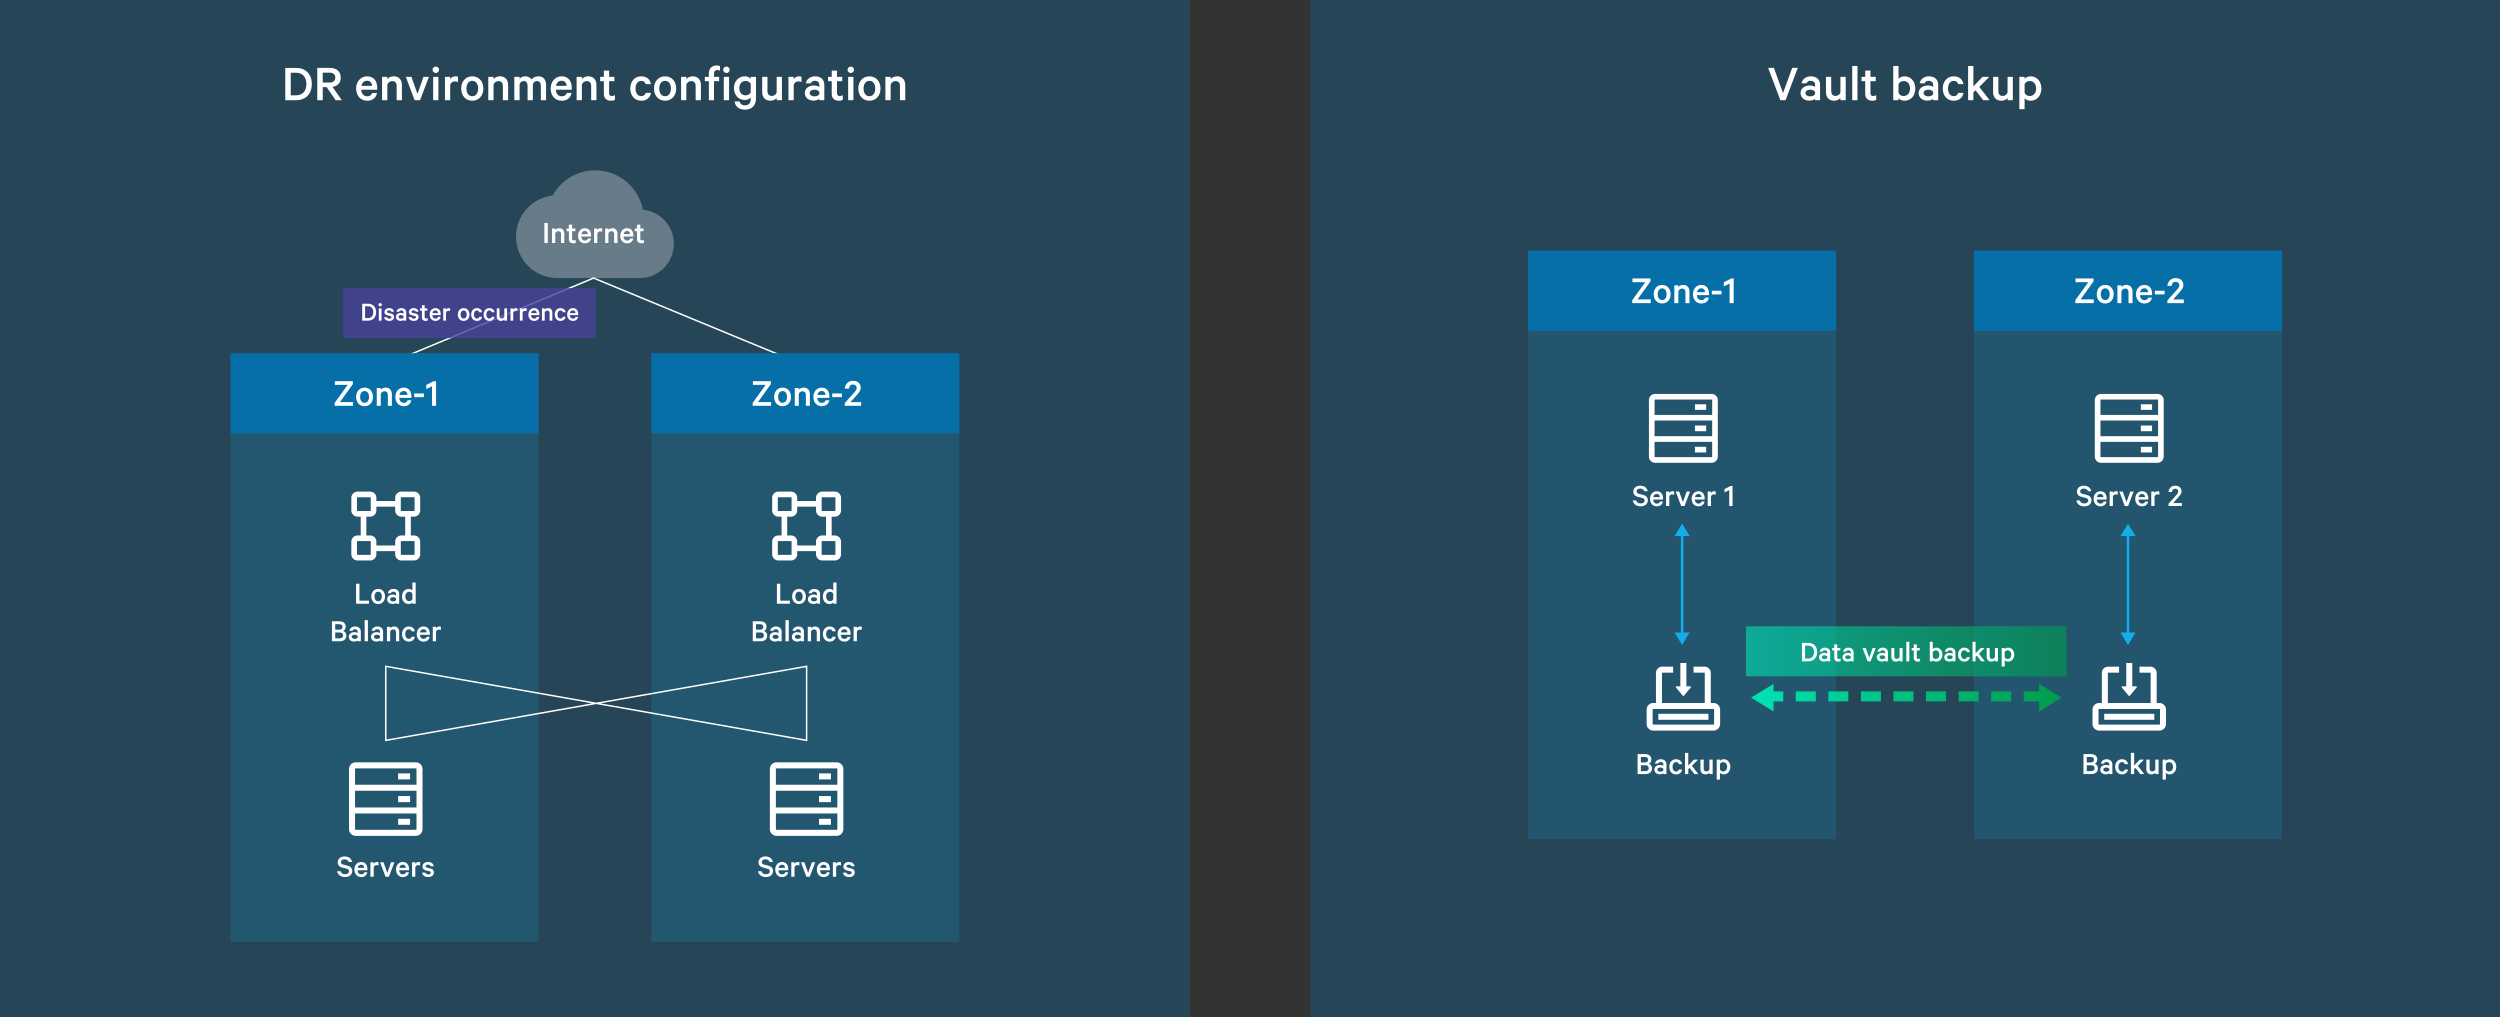
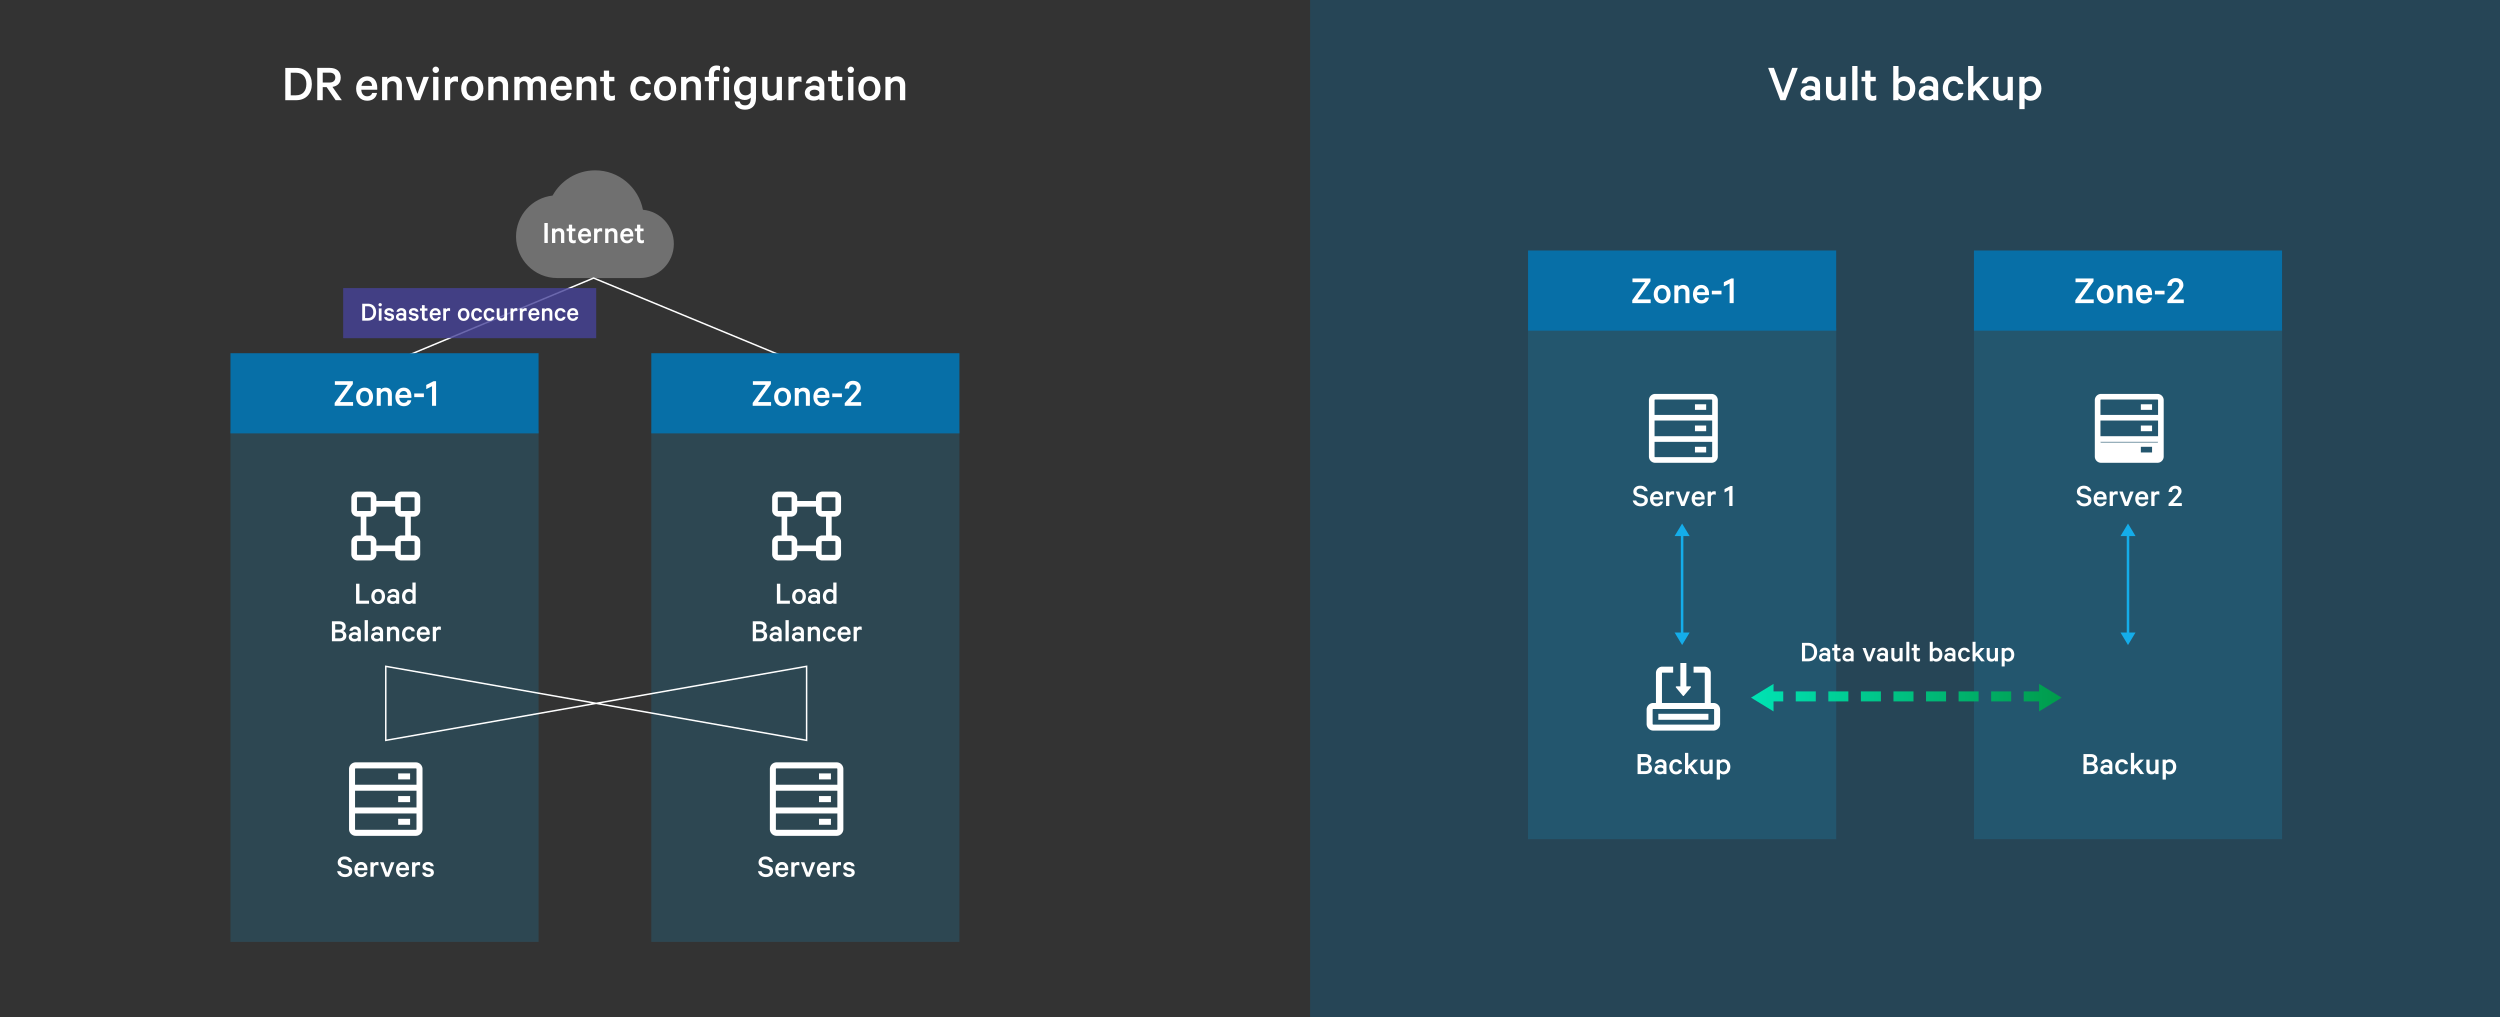
<svg xmlns="http://www.w3.org/2000/svg" width="998" height="406" viewBox="0 0 998 406">
  <rect x="0" y="0" width="998" height="406" fill="#333333" stroke="none" />
  <defs>
    <linearGradient x1="0%" y1="50%" x2="101.429%" y2="50%" id="sxqzhzogca">
      <stop stop-color="#00E3B4" offset="0%" />
      <stop stop-color="#009B4B" offset="99.575%" />
      <stop stop-color="#009B4B" offset="100%" />
    </linearGradient>
    <linearGradient x1="100%" y1="50%" x2="0%" y2="50%" id="n6te1bkpsb">
      <stop stop-color="#009B4B" offset="0%" />
      <stop stop-color="#00E3B4" offset="100%" />
    </linearGradient>
  </defs>
  <g fill="none" fill-rule="evenodd">
-     <path fill="#076FA7" opacity=".3" d="M0 0h475v406H0z" />
    <g fill="#FFF" fill-rule="nonzero">
      <path d="M116.067 38.047v-9.009h2.08c2.708 0 4.157 1.743 4.157 4.515 0 2.751-1.449 4.494-4.157 4.494h-2.08zM113.885 40h4.346c3.801 0 6.258-2.52 6.258-6.447s-2.457-6.447-6.258-6.447h-4.346V40zM130.39 34.771 133.98 40h2.478l-3.738-5.313c2.037-.315 3.297-1.554 3.297-3.717 0-2.52-1.721-3.864-4.388-3.864h-4.977V40h2.183v-5.229h1.554zm-1.554-5.775h2.75c1.45 0 2.268.777 2.268 1.974s-.819 1.974-2.268 1.974h-2.75v-3.948zM148.576 37.102c-.232.903-.987 1.344-1.995 1.344-1.344 0-2.29-.987-2.352-2.625h6.362v-.756c0-2.73-1.428-4.599-4.053-4.599-2.54 0-4.368 2.1-4.368 4.893 0 2.877 1.806 4.851 4.41 4.851 2.247 0 3.612-1.26 3.927-3.108h-1.931zm-2.016-4.872c1.28 0 1.931.924 1.952 2.058h-4.22c.251-1.344 1.112-2.058 2.268-2.058zM152.524 40h2.1v-6.132c.23-.924 1.05-1.491 1.953-1.491 1.197 0 1.763.756 1.763 1.911V40h2.1v-6.069c0-2.058-1.175-3.465-3.297-3.465-1.091 0-2.016.504-2.52 1.092v-.882h-2.1V40zM167.685 40l3.55-9.324h-2.185l-2.394 6.825-2.415-6.825h-2.247L165.523 40zM175.014 30.676h-2.1V40h2.1v-9.324zm.252-2.814c0-.714-.608-1.281-1.302-1.281-.692 0-1.302.567-1.302 1.281s.61 1.281 1.302 1.281c.694 0 1.303-.567 1.303-1.281zM182.827 30.634c-.147-.084-.567-.168-1.03-.168-.903 0-1.722.483-2.078 1.176v-.966h-2.1V40h2.1v-6.027c.21-1.008 1.007-1.491 1.868-1.491.442 0 .946.105 1.24.315v-2.163zM192.97 35.338c0-2.856-1.806-4.872-4.431-4.872s-4.431 2.016-4.431 4.872 1.805 4.872 4.43 4.872 4.431-2.016 4.431-4.872zm-2.1 0c0 1.764-.82 3.066-2.332 3.066s-2.33-1.302-2.33-3.066c0-1.764.819-3.066 2.33-3.066 1.512 0 2.332 1.302 2.332 3.066zM194.923 40h2.1v-6.132c.23-.924 1.05-1.491 1.953-1.491 1.197 0 1.763.756 1.763 1.911V40h2.1v-6.069c0-2.058-1.175-3.465-3.296-3.465-1.093 0-2.017.504-2.52 1.092v-.882h-2.1V40zM212.206 31.705c-.483-.714-1.407-1.239-2.458-1.239-1.05 0-1.89.399-2.33.987v-.777h-2.1V40h2.1v-6.258c.188-.924.902-1.386 1.659-1.386 1.029 0 1.532.756 1.532 1.911V40h2.1v-6.258c.19-.924.904-1.386 1.66-1.386 1.028 0 1.532.756 1.532 1.911V40h2.1v-6.069c0-2.121-1.113-3.465-3.024-3.465-1.26 0-2.12.483-2.772 1.239zM226.233 37.102c-.23.903-.987 1.344-1.995 1.344-1.344 0-2.288-.987-2.351-2.625h6.363v-.756c0-2.73-1.428-4.599-4.053-4.599-2.541 0-4.369 2.1-4.369 4.893 0 2.877 1.806 4.851 4.41 4.851 2.248 0 3.613-1.26 3.928-3.108h-1.933zm-2.016-4.872c1.281 0 1.932.924 1.953 2.058h-4.22c.252-1.344 1.113-2.058 2.268-2.058zM230.181 40h2.1v-6.132c.231-.924 1.05-1.491 1.953-1.491 1.197 0 1.764.756 1.764 1.911V40h2.1v-6.069c0-2.058-1.175-3.465-3.297-3.465-1.091 0-2.015.504-2.52 1.092v-.882h-2.1V40zM241.06 37.48c0 1.848 1.175 2.73 2.834 2.73.651 0 1.219-.126 1.576-.336v-1.911c-.294.21-.778.378-1.197.378-.694 0-1.113-.336-1.113-1.092v-4.83h2.1v-1.743h-2.1v-2.499h-2.1v2.499h-1.47v1.743h1.47v5.061zM251.601 35.338c0 2.898 1.827 4.872 4.347 4.872 2.226 0 3.633-1.26 3.907-3.129h-2.1c-.168.84-.861 1.302-1.785 1.302-1.407 0-2.268-1.281-2.268-3.045s.86-3.045 2.268-3.045c.924 0 1.617.462 1.785 1.302h2.1c-.274-1.869-1.68-3.129-3.907-3.129-2.52 0-4.347 1.974-4.347 4.872zM269.934 35.338c0-2.856-1.805-4.872-4.43-4.872s-4.432 2.016-4.432 4.872 1.807 4.872 4.432 4.872c2.625 0 4.43-2.016 4.43-4.872zm-2.1 0c0 1.764-.819 3.066-2.33 3.066-1.513 0-2.332-1.302-2.332-3.066 0-1.764.82-3.066 2.332-3.066 1.511 0 2.33 1.302 2.33 3.066zM271.887 40h2.1v-6.132c.231-.924 1.05-1.491 1.953-1.491 1.197 0 1.764.756 1.764 1.911V40h2.1v-6.069c0-2.058-1.175-3.465-3.296-3.465-1.092 0-2.017.504-2.52 1.092v-.882h-2.1V40zM287.428 26.392c-.379-.168-.778-.252-1.387-.252-1.743 0-3.065 1.092-3.065 3.087v1.449h-1.618v1.743h1.618V40h2.058v-7.581h2.037v-1.743h-2.038v-1.302c0-.924.525-1.428 1.365-1.428.337 0 .714.084 1.03.294v-1.848zM291.04 30.676h-2.1V40h2.1v-9.324zm.251-2.814c0-.714-.608-1.281-1.301-1.281s-1.303.567-1.303 1.281.61 1.281 1.303 1.281c.692 0 1.301-.567 1.301-1.281zM299.692 39.37c0 1.743-.736 2.688-2.29 2.688-1.154 0-1.89-.525-2.1-1.554h-2.037c.231 2.037 1.764 3.276 4.138 3.276 2.477 0 4.388-1.407 4.388-4.557v-8.547h-2.1v.756c-.42-.504-1.322-.966-2.373-.966-2.75 0-4.325 2.268-4.325 4.725s1.575 4.725 4.325 4.725c1.05 0 1.954-.462 2.374-.966v.42zm0-2.415c-.358.63-1.135 1.113-2.017 1.113-1.617 0-2.54-1.218-2.54-2.877 0-1.659.923-2.877 2.54-2.877.882 0 1.66.483 2.017 1.113v3.528zM312.144 30.676h-2.1v6.132c-.23.924-1.029 1.491-1.931 1.491-1.197 0-1.743-.756-1.743-1.911v-5.712h-2.1v6.069c0 2.058 1.154 3.465 3.276 3.465 1.091 0 1.995-.504 2.498-1.092V40h2.1v-9.324zM319.957 30.634c-.148-.084-.567-.168-1.03-.168-.903 0-1.721.483-2.079 1.176v-.966h-2.1V40h2.1v-6.027c.21-1.008 1.008-1.491 1.87-1.491.44 0 .945.105 1.238.315v-2.163zM329.07 40v-6.111c0-2.121-1.386-3.423-3.738-3.423-1.91 0-3.38 1.197-3.654 2.793h2.017c.23-.651.756-1.008 1.596-1.008 1.197 0 1.785.735 1.785 1.68v.756c-.379-.273-1.324-.567-2.163-.567-2.058 0-3.634 1.239-3.634 3.003 0 1.911 1.576 3.045 3.486 3.045 1.05 0 1.995-.378 2.31-.693V40h1.996zm-1.994-2.478c-.231.588-1.072.945-1.912.945-.944 0-1.932-.399-1.932-1.344 0-.924.988-1.323 1.932-1.323.84 0 1.68.357 1.912.945v.777zM332.031 37.48c0 1.848 1.176 2.73 2.835 2.73.651 0 1.219-.126 1.576-.336v-1.911c-.294.21-.778.378-1.197.378-.693 0-1.114-.336-1.114-1.092v-4.83h2.1v-1.743h-2.1v-2.499h-2.1v2.499h-1.47v1.743h1.47v5.061zM340.683 30.676h-2.1V40h2.1v-9.324zm.252-2.814c0-.714-.608-1.281-1.301-1.281-.694 0-1.303.567-1.303 1.281s.61 1.281 1.303 1.281c.692 0 1.301-.567 1.301-1.281zM351.499 35.338c0-2.856-1.807-4.872-4.432-4.872-2.625 0-4.43 2.016-4.43 4.872s1.805 4.872 4.43 4.872 4.432-2.016 4.432-4.872zm-2.1 0c0 1.764-.82 3.066-2.332 3.066s-2.33-1.302-2.33-3.066c0-1.764.818-3.066 2.33-3.066s2.332 1.302 2.332 3.066zM353.452 40h2.1v-6.132c.23-.924 1.05-1.491 1.952-1.491 1.197 0 1.764.756 1.764 1.911V40h2.1v-6.069c0-2.058-1.175-3.465-3.296-3.465-1.092 0-2.017.504-2.52 1.092v-.882h-2.1V40z" />
    </g>
    <path stroke="#FFF" stroke-width=".6" d="m105 166 131.961-55L370 166" />
    <path fill="#14ADEA" opacity=".171" d="M92 172h123v204H92z" />
    <g fill="#FFF">
      <g fill-rule="nonzero">
        <path d="M134.578 347.79c.286 1.482 1.495 2.34 3.185 2.34 1.651 0 2.847-.923 2.847-2.418 0-1.196-.819-1.924-2.067-2.21l-1.391-.325c-.715-.169-1.053-.507-1.053-1.04 0-.663.585-1.105 1.443-1.105.949 0 1.456.468 1.664 1.066h1.352c-.286-1.326-1.3-2.21-3.029-2.21-1.612 0-2.717 1.014-2.717 2.366 0 1.287.884 1.885 1.989 2.145l1.352.325c.832.195 1.157.52 1.157 1.079 0 .741-.611 1.183-1.547 1.183-.871 0-1.547-.377-1.807-1.196h-1.378zM145.433 348.206c-.143.559-.611.832-1.235.832-.832 0-1.417-.611-1.456-1.625h3.939v-.468c0-1.69-.884-2.847-2.509-2.847-1.573 0-2.704 1.3-2.704 3.029 0 1.781 1.118 3.003 2.73 3.003 1.391 0 2.236-.78 2.431-1.924h-1.196zm-1.248-3.016c.793 0 1.196.572 1.209 1.274h-2.613c.156-.832.689-1.274 1.404-1.274zM151.101 344.202c-.091-.052-.351-.104-.637-.104-.559 0-1.066.299-1.287.728v-.598h-1.3V350h1.3v-3.731c.13-.624.624-.923 1.157-.923.273 0 .585.065.767.195v-1.339zM155.248 350l2.197-5.772h-1.352l-1.482 4.225-1.495-4.225h-1.391l2.184 5.772zM162.047 348.206c-.143.559-.611.832-1.235.832-.832 0-1.417-.611-1.456-1.625h3.939v-.468c0-1.69-.884-2.847-2.509-2.847-1.573 0-2.704 1.3-2.704 3.029 0 1.781 1.118 3.003 2.73 3.003 1.391 0 2.236-.78 2.431-1.924h-1.196zm-1.248-3.016c.793 0 1.196.572 1.209 1.274h-2.613c.156-.832.689-1.274 1.404-1.274zM167.715 344.202c-.091-.052-.351-.104-.637-.104-.559 0-1.066.299-1.287.728v-.598h-1.3V350h1.3v-3.731c.13-.624.624-.923 1.157-.923.273 0 .585.065.767.195v-1.339zM168.508 348.336c.169 1.118 1.105 1.794 2.457 1.794 1.3 0 2.249-.702 2.249-1.846 0-.845-.494-1.404-1.482-1.638l-1.222-.286c-.416-.104-.598-.273-.598-.533 0-.455.468-.663.923-.663.598 0 .936.26 1.053.637h1.274c-.195-1.053-.962-1.703-2.314-1.703-1.261 0-2.184.767-2.184 1.807 0 .949.611 1.391 1.43 1.586l1.196.286c.481.117.676.286.676.598 0 .455-.39.689-.988.689-.572 0-1.001-.247-1.144-.728h-1.326z" />
      </g>
      <path d="M142 306.733h24c.147 0 .267.12.267.267v6.273h-24.534V307c0-.147.12-.267.267-.267zm-.267 8.94v6.666h24.534v-6.666h-24.534zm0 15.327v-6.261h24.534V331c0 .147-.12.267-.267.267h-24a.267.267 0 0 1-.267-.267zm-2.4-24a2.667 2.667 0 0 1 2.667-2.667h24a2.667 2.667 0 0 1 2.667 2.667v24a2.667 2.667 0 0 1-2.667 2.667h-24a2.667 2.667 0 0 1-2.667-2.667v-24zm19.604 13.2h4.771v-2.4h-4.77v2.4zm4.771 9.067h-4.77v-2.4h4.77v2.4zm-4.77-18.134h4.77v-2.4h-4.77v2.4z" />
    </g>
    <g fill="#FFF">
      <g fill-rule="nonzero">
        <path d="M142.138 241h5.186v-1.209h-3.834v-6.773h-1.352zM153.708 238.114c0-1.768-1.118-3.016-2.743-3.016-1.625 0-2.743 1.248-2.743 3.016s1.118 3.016 2.743 3.016c1.625 0 2.743-1.248 2.743-3.016zm-1.3 0c0 1.092-.507 1.898-1.443 1.898s-1.444-.806-1.444-1.898c0-1.092.508-1.898 1.444-1.898.936 0 1.442.806 1.442 1.898zM159.363 241v-3.783c0-1.313-.858-2.119-2.314-2.119-1.184 0-2.094.741-2.262 1.729h1.248c.143-.403.468-.624.988-.624.74 0 1.105.455 1.105 1.04v.468c-.234-.169-.82-.351-1.34-.351-1.274 0-2.249.767-2.249 1.859 0 1.183.976 1.885 2.159 1.885.65 0 1.234-.234 1.43-.429V241h1.235zm-1.236-1.534c-.143.364-.662.585-1.183.585-.584 0-1.195-.247-1.195-.832 0-.572.61-.819 1.196-.819.52 0 1.04.221 1.183.585v.481zM164.64 241h1.3v-8.45h-1.3v3.172c-.26-.325-.831-.624-1.468-.624-1.69 0-2.678 1.365-2.678 3.016 0 1.664.988 3.016 2.678 3.016.637 0 1.209-.299 1.469-.624V241zm0-1.794a1.401 1.401 0 0 1-1.247.767c-1.001 0-1.6-.793-1.6-1.859 0-1.066.599-1.859 1.6-1.859.532 0 1.026.312 1.248.767v2.184zM136.964 251.879c.585-.208 1.04-.832 1.04-1.69 0-1.43-1.04-2.171-2.704-2.171h-2.796V256h3.056c1.663 0 2.704-.793 2.704-2.288 0-.845-.547-1.586-1.3-1.833zm-3.147-.507v-2.184h1.47c.923 0 1.417.325 1.417 1.079s-.494 1.105-1.417 1.105h-1.47zm0 1.118h1.716c.91 0 1.405.442 1.405 1.17 0 .715-.494 1.17-1.404 1.17h-1.716v-2.34zM144.036 256v-3.783c0-1.313-.858-2.119-2.314-2.119-1.184 0-2.094.741-2.262 1.729h1.248c.143-.403.468-.624.988-.624.74 0 1.105.455 1.105 1.04v.468c-.234-.169-.82-.351-1.34-.351-1.274 0-2.249.767-2.249 1.859 0 1.183.976 1.885 2.159 1.885.65 0 1.234-.234 1.43-.429V256h1.235zm-1.236-1.534c-.143.364-.662.585-1.183.585-.584 0-1.195-.247-1.195-.832 0-.572.61-.819 1.196-.819.52 0 1.04.221 1.183.585v.481zM146.87 247.55h-1.3V256h1.3zM152.928 256v-3.783c0-1.313-.858-2.119-2.314-2.119-1.184 0-2.094.741-2.262 1.729h1.248c.143-.403.468-.624.988-.624.74 0 1.105.455 1.105 1.04v.468c-.234-.169-.82-.351-1.34-.351-1.274 0-2.249.767-2.249 1.859 0 1.183.975 1.885 2.159 1.885.65 0 1.234-.234 1.43-.429V256h1.234zm-1.236-1.534c-.142.364-.662.585-1.183.585-.584 0-1.195-.247-1.195-.832 0-.572.61-.819 1.196-.819.52 0 1.04.221 1.183.585v.481zM154.462 256h1.3v-3.796c.143-.572.65-.923 1.209-.923.74 0 1.091.468 1.091 1.183V256h1.3v-3.757c0-1.274-.727-2.145-2.04-2.145-.677 0-1.249.312-1.56.676v-.546h-1.3V256zM160.494 253.114c0 1.794 1.13 3.016 2.69 3.016 1.379 0 2.25-.78 2.419-1.937h-1.3c-.105.52-.534.806-1.105.806-.871 0-1.405-.793-1.405-1.885s.534-1.885 1.405-1.885c.571 0 1 .286 1.105.806h1.3c-.17-1.157-1.04-1.937-2.418-1.937-1.56 0-2.691 1.222-2.691 3.016zM170.322 254.206c-.143.559-.611.832-1.236.832-.832 0-1.417-.611-1.456-1.625h3.94v-.468c0-1.69-.885-2.847-2.51-2.847-1.572 0-2.703 1.3-2.703 3.029 0 1.781 1.118 3.003 2.73 3.003 1.39 0 2.236-.78 2.43-1.924h-1.195zm-1.248-3.016c.792 0 1.195.572 1.208 1.274h-2.613c.156-.832.69-1.274 1.405-1.274zM175.99 250.202c-.091-.052-.351-.104-.637-.104-.56 0-1.067.299-1.287.728v-.598h-1.3V256h1.3v-3.731c.13-.624.624-.923 1.157-.923.272 0 .584.065.767.195v-1.339z" />
      </g>
      <path d="M147.75 198.5h-5a.25.25 0 0 0-.25.25v5c0 .138.112.25.25.25h5a.25.25 0 0 0 .25-.25v-5a.25.25 0 0 0-.25-.25zm-5-2.25a2.5 2.5 0 0 0-2.5 2.5v5a2.5 2.5 0 0 0 2.5 2.5H144v7.5h-1.25a2.5 2.5 0 0 0-2.5 2.5v5a2.5 2.5 0 0 0 2.5 2.5h5a2.5 2.5 0 0 0 2.5-2.5V220h7.5v1.25a2.5 2.5 0 0 0 2.5 2.5h5a2.5 2.5 0 0 0 2.5-2.5v-5a2.5 2.5 0 0 0-2.5-2.5H164v-7.5h1.25a2.5 2.5 0 0 0 2.5-2.5v-5a2.5 2.5 0 0 0-2.5-2.5h-5a2.5 2.5 0 0 0-2.5 2.5V200h-7.5v-1.25a2.5 2.5 0 0 0-2.5-2.5h-5zm7.5 6v1.5a2.5 2.5 0 0 1-2.5 2.5h-1.5v7.5h1.5a2.5 2.5 0 0 1 2.5 2.5v1.5h7.5v-1.5a2.5 2.5 0 0 1 2.5-2.5h1.5v-7.5h-1.5a2.5 2.5 0 0 1-2.5-2.5v-1.5h-7.5zm-2.5 13.75h-5a.25.25 0 0 0-.25.25v5c0 .138.112.25.25.25h5a.25.25 0 0 0 .25-.25v-5a.25.25 0 0 0-.25-.25zm12.5-17.5h5a.25.25 0 0 1 .25.25v5a.25.25 0 0 1-.25.25h-5a.25.25 0 0 1-.25-.25v-5a.25.25 0 0 1 .25-.25zm5 17.5h-5a.25.25 0 0 0-.25.25v5c0 .138.112.25.25.25h5a.25.25 0 0 0 .25-.25v-5a.25.25 0 0 0-.25-.25z" />
    </g>
    <path fill="#076FA7" d="M92 141h123v32H92z" />
    <g fill="#FFF" fill-rule="nonzero">
      <path d="M140.944 160.512h-5.248l5.168-7.184v-1.152h-7.184v1.472h5.104l-5.184 7.184V162h7.344zM148.912 158.448c0-2.176-1.376-3.712-3.376-3.712s-3.376 1.536-3.376 3.712 1.376 3.712 3.376 3.712 3.376-1.536 3.376-3.712zm-1.6 0c0 1.344-.624 2.336-1.776 2.336-1.152 0-1.776-.992-1.776-2.336 0-1.344.624-2.336 1.776-2.336 1.152 0 1.776.992 1.776 2.336zM150.4 162h1.6v-4.672c.176-.704.8-1.136 1.488-1.136.912 0 1.344.576 1.344 1.456V162h1.6v-4.624c0-1.568-.896-2.64-2.512-2.64-.832 0-1.536.384-1.92.832v-.672h-1.6V162zM162.704 159.792c-.176.688-.752 1.024-1.52 1.024-1.024 0-1.744-.752-1.792-2h4.848v-.576c0-2.08-1.088-3.504-3.088-3.504-1.936 0-3.328 1.6-3.328 3.728 0 2.192 1.376 3.696 3.36 3.696 1.712 0 2.752-.96 2.992-2.368h-1.472zm-1.536-3.712c.976 0 1.472.704 1.488 1.568h-3.216c.192-1.024.848-1.568 1.728-1.568zM165.36 158.528h3.856v-1.456h-3.856zM174.08 152.176h-.976l-2.944 1.488v1.68l2.304-1.168V162h1.616z" />
    </g>
    <g>
      <path fill="#14ADEA" opacity=".171" d="M260 172h123v204H260z" />
      <g fill="#FFF">
        <g fill-rule="nonzero">
          <path d="M302.578 347.79c.286 1.482 1.495 2.34 3.185 2.34 1.651 0 2.847-.923 2.847-2.418 0-1.196-.819-1.924-2.067-2.21l-1.391-.325c-.715-.169-1.053-.507-1.053-1.04 0-.663.585-1.105 1.443-1.105.949 0 1.456.468 1.664 1.066h1.352c-.286-1.326-1.3-2.21-3.029-2.21-1.612 0-2.717 1.014-2.717 2.366 0 1.287.884 1.885 1.989 2.145l1.352.325c.832.195 1.157.52 1.157 1.079 0 .741-.611 1.183-1.547 1.183-.871 0-1.547-.377-1.807-1.196h-1.378zM313.433 348.206c-.143.559-.611.832-1.235.832-.832 0-1.417-.611-1.456-1.625h3.939v-.468c0-1.69-.884-2.847-2.509-2.847-1.573 0-2.704 1.3-2.704 3.029 0 1.781 1.118 3.003 2.73 3.003 1.391 0 2.236-.78 2.431-1.924h-1.196zm-1.248-3.016c.793 0 1.196.572 1.209 1.274h-2.613c.156-.832.689-1.274 1.404-1.274zM319.101 344.202c-.091-.052-.351-.104-.637-.104-.559 0-1.066.299-1.287.728v-.598h-1.3V350h1.3v-3.731c.13-.624.624-.923 1.157-.923.273 0 .585.065.767.195v-1.339zM323.248 350l2.197-5.772h-1.352l-1.482 4.225-1.495-4.225h-1.391l2.184 5.772zM330.047 348.206c-.143.559-.611.832-1.235.832-.832 0-1.417-.611-1.456-1.625h3.939v-.468c0-1.69-.884-2.847-2.509-2.847-1.573 0-2.704 1.3-2.704 3.029 0 1.781 1.118 3.003 2.73 3.003 1.391 0 2.236-.78 2.431-1.924h-1.196zm-1.248-3.016c.793 0 1.196.572 1.209 1.274h-2.613c.156-.832.689-1.274 1.404-1.274zM335.715 344.202c-.091-.052-.351-.104-.637-.104-.559 0-1.066.299-1.287.728v-.598h-1.3V350h1.3v-3.731c.13-.624.624-.923 1.157-.923.273 0 .585.065.767.195v-1.339zM336.508 348.336c.169 1.118 1.105 1.794 2.457 1.794 1.3 0 2.249-.702 2.249-1.846 0-.845-.494-1.404-1.482-1.638l-1.222-.286c-.416-.104-.598-.273-.598-.533 0-.455.468-.663.923-.663.598 0 .936.26 1.053.637h1.274c-.195-1.053-.962-1.703-2.314-1.703-1.261 0-2.184.767-2.184 1.807 0 .949.611 1.391 1.43 1.586l1.196.286c.481.117.676.286.676.598 0 .455-.39.689-.988.689-.572 0-1.001-.247-1.144-.728h-1.326z" />
        </g>
        <path d="M310 306.733h24c.147 0 .267.12.267.267v6.273h-24.534V307c0-.147.12-.267.267-.267zm-.267 8.94v6.666h24.534v-6.666h-24.534zm0 15.327v-6.261h24.534V331c0 .147-.12.267-.267.267h-24a.267.267 0 0 1-.267-.267zm-2.4-24a2.667 2.667 0 0 1 2.667-2.667h24a2.667 2.667 0 0 1 2.667 2.667v24a2.667 2.667 0 0 1-2.667 2.667h-24a2.667 2.667 0 0 1-2.667-2.667v-24zm19.604 13.2h4.771v-2.4h-4.77v2.4zm4.771 9.067h-4.77v-2.4h4.77v2.4zm-4.77-18.134h4.77v-2.4h-4.77v2.4z" />
      </g>
      <g fill="#FFF">
        <g fill-rule="nonzero">
          <path d="M310.137 241h5.188v-1.209h-3.835v-6.773h-1.353zM321.707 238.114c0-1.768-1.118-3.016-2.743-3.016-1.625 0-2.743 1.248-2.743 3.016s1.118 3.016 2.743 3.016c1.625 0 2.743-1.248 2.743-3.016zm-1.3 0c0 1.092-.506 1.898-1.442 1.898-.936 0-1.443-.806-1.443-1.898 0-1.092.507-1.898 1.442-1.898.937 0 1.444.806 1.444 1.898zM327.363 241v-3.783c0-1.313-.858-2.119-2.315-2.119-1.183 0-2.092.741-2.262 1.729h1.248c.144-.403.469-.624.989-.624.74 0 1.104.455 1.104 1.04v.468c-.233-.169-.819-.351-1.339-.351-1.274 0-2.248.767-2.248 1.859 0 1.183.974 1.885 2.157 1.885.65 0 1.236-.234 1.43-.429V241h1.236zm-1.236-1.534c-.142.364-.663.585-1.183.585-.584 0-1.195-.247-1.195-.832 0-.572.61-.819 1.195-.819.52 0 1.04.221 1.183.585v.481zM332.64 241h1.3v-8.45h-1.3v3.172c-.26-.325-.832-.624-1.468-.624-1.69 0-2.679 1.365-2.679 3.016 0 1.664.988 3.016 2.679 3.016.636 0 1.208-.299 1.469-.624V241zm0-1.794a1.401 1.401 0 0 1-1.248.767c-1 0-1.599-.793-1.599-1.859 0-1.066.599-1.859 1.6-1.859.533 0 1.027.312 1.248.767v2.184zM304.964 251.879c.584-.208 1.04-.832 1.04-1.69 0-1.43-1.04-2.171-2.704-2.171h-2.796V256h3.055c1.664 0 2.704-.793 2.704-2.288 0-.845-.545-1.586-1.3-1.833zm-3.147-.507v-2.184h1.47c.923 0 1.417.325 1.417 1.079s-.495 1.105-1.418 1.105h-1.469zm0 1.118h1.716c.91 0 1.404.442 1.404 1.17 0 .715-.493 1.17-1.404 1.17h-1.716v-2.34zM312.036 256v-3.783c0-1.313-.858-2.119-2.315-2.119-1.183 0-2.092.741-2.262 1.729h1.248c.144-.403.469-.624.988-.624.742 0 1.106.455 1.106 1.04v.468c-.234-.169-.82-.351-1.34-.351-1.274 0-2.248.767-2.248 1.859 0 1.183.974 1.885 2.157 1.885.65 0 1.236-.234 1.43-.429V256h1.236zm-1.236-1.534c-.142.364-.663.585-1.183.585-.584 0-1.196-.247-1.196-.832 0-.572.612-.819 1.197-.819.52 0 1.04.221 1.183.585v.481zM314.87 247.55h-1.3V256h1.3zM320.928 256v-3.783c0-1.313-.858-2.119-2.315-2.119-1.183 0-2.092.741-2.262 1.729h1.249c.142-.403.467-.624.987-.624.742 0 1.106.455 1.106 1.04v.468c-.234-.169-.82-.351-1.34-.351-1.274 0-2.248.767-2.248 1.859 0 1.183.974 1.885 2.157 1.885.65 0 1.236-.234 1.43-.429V256h1.236zm-1.236-1.534c-.142.364-.663.585-1.183.585-.584 0-1.195-.247-1.195-.832 0-.572.61-.819 1.195-.819.52 0 1.04.221 1.183.585v.481zM322.462 256h1.3v-3.796c.142-.572.65-.923 1.209-.923.74 0 1.091.468 1.091 1.183V256h1.3v-3.757c0-1.274-.728-2.145-2.04-2.145-.676 0-1.248.312-1.56.676v-.546h-1.3V256zM328.493 253.114c0 1.794 1.132 3.016 2.692 3.016 1.377 0 2.248-.78 2.418-1.937h-1.3c-.104.52-.534.806-1.106.806-.87 0-1.404-.793-1.404-1.885s.534-1.885 1.404-1.885c.572 0 1.002.286 1.106.806h1.3c-.17-1.157-1.04-1.937-2.418-1.937-1.56 0-2.692 1.222-2.692 3.016zM338.322 254.206c-.144.559-.611.832-1.236.832-.832 0-1.416-.611-1.456-1.625h3.94v-.468c0-1.69-.885-2.847-2.51-2.847-1.572 0-2.704 1.3-2.704 3.029 0 1.781 1.119 3.003 2.73 3.003 1.392 0 2.236-.78 2.431-1.924h-1.195zm-1.248-3.016c.793 0 1.195.572 1.209 1.274h-2.613c.156-.832.688-1.274 1.404-1.274zM343.99 250.202c-.091-.052-.351-.104-.637-.104-.56 0-1.067.299-1.288.728v-.598h-1.3V256h1.3v-3.731c.13-.624.625-.923 1.158-.923.272 0 .584.065.767.195v-1.339z" />
        </g>
        <path d="M315.75 198.5h-5a.25.25 0 0 0-.25.25v5c0 .138.112.25.25.25h5a.25.25 0 0 0 .25-.25v-5a.25.25 0 0 0-.25-.25zm-5-2.25a2.5 2.5 0 0 0-2.5 2.5v5a2.5 2.5 0 0 0 2.5 2.5H312v7.5h-1.25a2.5 2.5 0 0 0-2.5 2.5v5a2.5 2.5 0 0 0 2.5 2.5h5a2.5 2.5 0 0 0 2.5-2.5V220h7.5v1.25a2.5 2.5 0 0 0 2.5 2.5h5a2.5 2.5 0 0 0 2.5-2.5v-5a2.5 2.5 0 0 0-2.5-2.5H332v-7.5h1.25a2.5 2.5 0 0 0 2.5-2.5v-5a2.5 2.5 0 0 0-2.5-2.5h-5a2.5 2.5 0 0 0-2.5 2.5V200h-7.5v-1.25a2.5 2.5 0 0 0-2.5-2.5h-5zm7.5 6v1.5a2.5 2.5 0 0 1-2.5 2.5h-1.5v7.5h1.5a2.5 2.5 0 0 1 2.5 2.5v1.5h7.5v-1.5a2.5 2.5 0 0 1 2.5-2.5h1.5v-7.5h-1.5a2.5 2.5 0 0 1-2.5-2.5v-1.5h-7.5zm-2.5 13.75h-5a.25.25 0 0 0-.25.25v5c0 .138.112.25.25.25h5a.25.25 0 0 0 .25-.25v-5a.25.25 0 0 0-.25-.25zm12.5-17.5h5a.25.25 0 0 1 .25.25v5a.25.25 0 0 1-.25.25h-5a.25.25 0 0 1-.25-.25v-5a.25.25 0 0 1 .25-.25zm5 17.5h-5a.25.25 0 0 0-.25.25v5c0 .138.112.25.25.25h5a.25.25 0 0 0 .25-.25v-5a.25.25 0 0 0-.25-.25z" />
      </g>
      <path fill="#076FA7" d="M260 141h123v32H260z" />
      <g fill="#FFF" fill-rule="nonzero">
        <path d="M307.816 160.512h-5.248l5.168-7.184v-1.152h-7.184v1.472h5.104l-5.184 7.184V162h7.344zM315.784 158.448c0-2.176-1.376-3.712-3.376-3.712s-3.376 1.536-3.376 3.712 1.376 3.712 3.376 3.712 3.376-1.536 3.376-3.712zm-1.6 0c0 1.344-.624 2.336-1.776 2.336-1.152 0-1.776-.992-1.776-2.336 0-1.344.624-2.336 1.776-2.336 1.152 0 1.776.992 1.776 2.336zM317.272 162h1.6v-4.672c.176-.704.8-1.136 1.488-1.136.912 0 1.344.576 1.344 1.456V162h1.6v-4.624c0-1.568-.896-2.64-2.512-2.64-.832 0-1.536.384-1.92.832v-.672h-1.6V162zM329.576 159.792c-.176.688-.752 1.024-1.52 1.024-1.024 0-1.744-.752-1.792-2h4.848v-.576c0-2.08-1.088-3.504-3.088-3.504-1.936 0-3.328 1.6-3.328 3.728 0 2.192 1.376 3.696 3.36 3.696 1.712 0 2.752-.96 2.992-2.368h-1.472zm-1.536-3.712c.976 0 1.472.704 1.488 1.568h-3.216c.192-1.024.848-1.568 1.728-1.568zM332.232 158.528h3.856v-1.456h-3.856zM341.992 154.88c0 .848-.848 1.68-1.856 2.8l-2.912 3.232V162h6.544v-1.456h-4.272l2.112-2.352c1.008-1.136 2-2.128 2-3.328 0-1.744-1.152-2.848-3.12-2.848-1.824 0-3.088 1.28-3.28 3.104h1.712c.064-.928.592-1.632 1.568-1.632.928 0 1.504.576 1.504 1.392z" />
      </g>
    </g>
    <g fill="#FFF">
      <path d="M256.663 83.74C254.9 74.769 247.033 68 237.591 68c-7.316 0-13.686 4.065-17.004 10.069C212.38 78.989 206 85.985 206 94.48c0 9.123 7.355 16.519 16.429 16.519h32.986c7.503 0 13.585-6.116 13.585-13.66 0-7.12-5.42-12.965-12.337-13.6" opacity=".3" />
      <g fill-rule="nonzero">
        <path d="M218.67 89.018h-1.352V97h1.352zM220.36 97h1.3v-3.796c.143-.572.65-.923 1.209-.923.741 0 1.092.468 1.092 1.183V97h1.3v-3.757c0-1.274-.728-2.145-2.041-2.145-.676 0-1.248.312-1.56.676v-.546h-1.3V97zM227.094 95.44c0 1.144.728 1.69 1.755 1.69.403 0 .754-.078.975-.208v-1.183c-.182.13-.481.234-.741.234-.429 0-.689-.208-.689-.676v-2.99h1.3v-1.079h-1.3v-1.547h-1.3v1.547h-.91v1.079h.91v3.133zM234.712 95.206c-.143.559-.611.832-1.235.832-.832 0-1.417-.611-1.456-1.625h3.939v-.468c0-1.69-.884-2.847-2.509-2.847-1.573 0-2.704 1.3-2.704 3.029 0 1.781 1.118 3.003 2.73 3.003 1.391 0 2.236-.78 2.431-1.924h-1.196zm-1.248-3.016c.793 0 1.196.572 1.209 1.274h-2.613c.156-.832.689-1.274 1.404-1.274zM240.38 91.202c-.091-.052-.351-.104-.637-.104-.559 0-1.066.299-1.287.728v-.598h-1.3V97h1.3v-3.731c.13-.624.624-.923 1.157-.923.273 0 .585.065.767.195v-1.339zM241.576 97h1.3v-3.796c.143-.572.65-.923 1.209-.923.741 0 1.092.468 1.092 1.183V97h1.3v-3.757c0-1.274-.728-2.145-2.041-2.145-.676 0-1.248.312-1.56.676v-.546h-1.3V97zM251.573 95.206c-.143.559-.611.832-1.235.832-.832 0-1.417-.611-1.456-1.625h3.939v-.468c0-1.69-.884-2.847-2.509-2.847-1.573 0-2.704 1.3-2.704 3.029 0 1.781 1.118 3.003 2.73 3.003 1.391 0 2.236-.78 2.431-1.924h-1.196zm-1.248-3.016c.793 0 1.196.572 1.209 1.274h-2.613c.156-.832.689-1.274 1.404-1.274zM254.316 95.44c0 1.144.728 1.69 1.755 1.69.403 0 .754-.078.975-.208v-1.183c-.182.13-.481.234-.741.234-.429 0-.689-.208-.689-.676v-2.99h1.3v-1.079h-1.3v-1.547h-1.3v1.547h-.91v1.079h.91v3.133z" />
      </g>
    </g>
    <path stroke="#FFF" stroke-width=".6" d="M154 266v29.553L322 266v29.553z" />
    <path fill="#464299" opacity=".8" d="M137 115h101v20H137z" />
    <g fill="#FFF" fill-rule="nonzero">
      <path d="M145.738 126.977v-4.719h1.09c1.418 0 2.177.913 2.177 2.365 0 1.441-.759 2.354-2.178 2.354h-1.089zM144.594 128h2.277c1.991 0 3.278-1.32 3.278-3.377 0-2.057-1.287-3.377-3.278-3.377h-2.277V128zM152.316 123.116h-1.1V128h1.1v-4.884zm.132-1.474a.683.683 0 0 0-1.364 0 .683.683 0 0 0 1.364 0zM153.34 126.592c.142.946.934 1.518 2.078 1.518 1.1 0 1.903-.594 1.903-1.562 0-.715-.418-1.188-1.254-1.386l-1.034-.242c-.352-.088-.506-.231-.506-.451 0-.385.397-.561.781-.561.506 0 .792.22.891.539h1.078c-.165-.891-.814-1.441-1.958-1.441-1.067 0-1.847.649-1.847 1.529 0 .803.516 1.177 1.21 1.342l1.011.242c.407.099.572.242.572.506 0 .385-.33.583-.835.583-.485 0-.848-.209-.969-.616h-1.122zM162.161 128v-3.201c0-1.111-.726-1.793-1.958-1.793-1 0-1.77.627-1.914 1.463h1.056c.121-.341.396-.528.836-.528.627 0 .935.385.935.88v.396c-.198-.143-.693-.297-1.133-.297-1.078 0-1.903.649-1.903 1.573 0 1.001.825 1.595 1.826 1.595.55 0 1.045-.198 1.21-.363V128h1.045zm-1.045-1.298c-.12.308-.56.495-1 .495-.496 0-1.013-.209-1.013-.704 0-.484.517-.693 1.012-.693.44 0 .88.187 1.001.495v.407zM163.118 126.592c.143.946.935 1.518 2.08 1.518 1.1 0 1.902-.594 1.902-1.562 0-.715-.418-1.188-1.254-1.386l-1.034-.242c-.352-.088-.506-.231-.506-.451 0-.385.396-.561.781-.561.506 0 .792.22.892.539h1.077c-.165-.891-.814-1.441-1.958-1.441-1.067 0-1.848.649-1.848 1.529 0 .803.517 1.177 1.21 1.342l1.012.242c.407.099.572.242.572.506 0 .385-.33.583-.836.583-.484 0-.847-.209-.968-.616h-1.122zM168.431 126.68c0 .968.616 1.43 1.485 1.43.341 0 .638-.066.825-.176v-1.001c-.154.11-.407.198-.627.198-.363 0-.583-.176-.583-.572v-2.53h1.1v-.913h-1.1v-1.309h-1.1v1.309h-.77v.913h.77v2.651zM174.877 126.482c-.12.473-.517.704-1.045.704-.704 0-1.199-.517-1.232-1.375h3.333v-.396c0-1.43-.748-2.409-2.123-2.409-1.33 0-2.288 1.1-2.288 2.563 0 1.507.946 2.541 2.31 2.541 1.177 0 1.892-.66 2.058-1.628h-1.012zm-1.056-2.552c.671 0 1.012.484 1.023 1.078h-2.21c.131-.704.583-1.078 1.188-1.078zM179.673 123.094c-.077-.044-.297-.088-.539-.088-.472 0-.901.253-1.089.616v-.506h-1.1V128h1.1v-3.157c.11-.528.528-.781.98-.781.23 0 .494.055.648.165v-1.133zM187.417 125.558c0-1.496-.946-2.552-2.32-2.552-1.376 0-2.322 1.056-2.322 2.552s.946 2.552 2.321 2.552c1.375 0 2.321-1.056 2.321-2.552zm-1.1 0c0 .924-.429 1.606-1.22 1.606-.793 0-1.222-.682-1.222-1.606s.43-1.606 1.221-1.606c.792 0 1.221.682 1.221 1.606zM188.1 125.558c0 1.518.956 2.552 2.276 2.552 1.166 0 1.903-.66 2.046-1.639h-1.1c-.088.44-.45.682-.935.682-.737 0-1.188-.671-1.188-1.595 0-.924.451-1.595 1.188-1.595.484 0 .847.242.935.682h1.1c-.143-.979-.88-1.639-2.046-1.639-1.32 0-2.277 1.034-2.277 2.552zM193.06 125.558c0 1.518.957 2.552 2.277 2.552 1.166 0 1.904-.66 2.046-1.639h-1.1c-.088.44-.45.682-.935.682-.737 0-1.188-.671-1.188-1.595 0-.924.451-1.595 1.188-1.595.484 0 .847.242.935.682h1.1c-.143-.979-.88-1.639-2.046-1.639-1.32 0-2.276 1.034-2.276 2.552zM202.421 123.116h-1.1v3.212a1.023 1.023 0 0 1-1.012.781c-.627 0-.913-.396-.913-1.001v-2.992h-1.1v3.179c0 1.078.606 1.815 1.716 1.815.572 0 1.045-.264 1.31-.572V128h1.1v-4.884zM206.513 123.094c-.077-.044-.297-.088-.539-.088-.473 0-.901.253-1.089.616v-.506h-1.1V128h1.1v-3.157c.11-.528.529-.781.98-.781.23 0 .494.055.648.165v-1.133zM210.253 123.094c-.077-.044-.297-.088-.538-.088-.474 0-.903.253-1.09.616v-.506h-1.1V128h1.1v-3.157c.11-.528.528-.781.98-.781.23 0 .494.055.648.165v-1.133zM214.28 126.482c-.122.473-.518.704-1.046.704-.704 0-1.199-.517-1.232-1.375h3.333v-.396c0-1.43-.748-2.409-2.123-2.409-1.33 0-2.288 1.1-2.288 2.563 0 1.507.946 2.541 2.31 2.541 1.177 0 1.892-.66 2.057-1.628h-1.012zm-1.056-2.552c.67 0 1.012.484 1.022 1.078h-2.21c.131-.704.582-1.078 1.188-1.078zM216.347 128h1.1v-3.212c.121-.484.55-.781 1.023-.781.627 0 .924.396.924 1.001V128h1.1v-3.179c0-1.078-.616-1.815-1.727-1.815-.572 0-1.055.264-1.32.572v-.462h-1.1V128zM221.451 125.558c0 1.518.957 2.552 2.278 2.552 1.165 0 1.902-.66 2.045-1.639h-1.1c-.088.44-.45.682-.935.682-.737 0-1.188-.671-1.188-1.595 0-.924.452-1.595 1.188-1.595.484 0 .847.242.935.682h1.1c-.143-.979-.88-1.639-2.046-1.639-1.32 0-2.277 1.034-2.277 2.552zM229.767 126.482c-.12.473-.517.704-1.045.704-.704 0-1.199-.517-1.232-1.375h3.333v-.396c0-1.43-.748-2.409-2.123-2.409-1.33 0-2.288 1.1-2.288 2.563 0 1.507.946 2.541 2.31 2.541 1.177 0 1.892-.66 2.057-1.628h-1.012zm-1.055-2.552c.67 0 1.012.484 1.022 1.078h-2.21c.131-.704.582-1.078 1.188-1.078z" />
    </g>
    <path fill="#076FA7" opacity=".3" d="M523 0h475v406H523z" />
    <g fill="#FFF" fill-rule="nonzero">
      <path d="m712.798 40 4.872-12.894h-2.226l-3.654 10.059-3.654-10.059h-2.288L710.718 40zM726.574 40v-6.111c0-2.121-1.385-3.423-3.737-3.423-1.912 0-3.382 1.197-3.654 2.793h2.015c.231-.651.756-1.008 1.596-1.008 1.197 0 1.785.735 1.785 1.68v.756c-.377-.273-1.322-.567-2.163-.567-2.058 0-3.633 1.239-3.633 3.003 0 1.911 1.575 3.045 3.486 3.045 1.05 0 1.995-.378 2.31-.693V40h1.995zm-1.995-2.478c-.23.588-1.07.945-1.91.945-.946 0-1.933-.399-1.933-1.344 0-.924.987-1.323 1.933-1.323.84 0 1.68.357 1.91.945v.777zM736.801 30.676h-2.1v6.132c-.23.924-1.029 1.491-1.932 1.491-1.197 0-1.743-.756-1.743-1.911v-5.712h-2.1v6.069c0 2.058 1.155 3.465 3.276 3.465 1.092 0 1.995-.504 2.5-1.092V40h2.1v-9.324zM741.505 26.35h-2.1V40h2.1zM744.592 37.48c0 1.848 1.177 2.73 2.836 2.73.65 0 1.217-.126 1.574-.336v-1.911c-.293.21-.776.378-1.197.378-.692 0-1.112-.336-1.112-1.092v-4.83h2.1v-1.743h-2.1v-2.499h-2.1v2.499h-1.47v1.743h1.47v5.061zM757.885 39.202c.42.525 1.344 1.008 2.373 1.008 2.73 0 4.326-2.184 4.326-4.872 0-2.667-1.596-4.872-4.326-4.872-1.029 0-1.953.483-2.373 1.008V26.35h-2.1V40h2.1v-.798zm0-5.628c.357-.735 1.155-1.239 2.016-1.239 1.618 0 2.584 1.281 2.584 3.003 0 1.722-.966 3.003-2.584 3.003-.86 0-1.659-.504-2.015-1.239v-3.528zM773.72 40v-6.111c0-2.121-1.387-3.423-3.739-3.423-1.91 0-3.38 1.197-3.654 2.793h2.016c.231-.651.756-1.008 1.596-1.008 1.197 0 1.785.735 1.785 1.68v.756c-.378-.273-1.323-.567-2.163-.567-2.058 0-3.633 1.239-3.633 3.003 0 1.911 1.575 3.045 3.486 3.045 1.05 0 1.995-.378 2.31-.693V40h1.995zm-1.996-2.478c-.23.588-1.07.945-1.91.945-.946 0-1.933-.399-1.933-1.344 0-.924.987-1.323 1.933-1.323.84 0 1.68.357 1.91.945v.777zM775.546 35.338c0 2.898 1.827 4.872 4.347 4.872 2.226 0 3.633-1.26 3.906-3.129h-2.1c-.168.84-.86 1.302-1.784 1.302-1.408 0-2.269-1.281-2.269-3.045s.861-3.045 2.269-3.045c.923 0 1.616.462 1.784 1.302h2.1c-.273-1.869-1.68-3.129-3.905-3.129-2.52 0-4.348 1.974-4.348 4.872zM791.716 40h2.541l-4.115-5.292 3.968-4.032h-2.688l-3.654 3.822V26.35h-2.1V40h2.1v-3.087l.861-.882zM803.519 30.676h-2.1v6.132c-.231.924-1.03 1.491-1.933 1.491-1.197 0-1.743-.756-1.743-1.911v-5.712h-2.1v6.069c0 2.058 1.155 3.465 3.276 3.465 1.092 0 1.995-.504 2.5-1.092V40h2.1v-9.324zM808.222 39.202c.42.525 1.344 1.008 2.374 1.008 2.73 0 4.325-2.268 4.325-4.872s-1.596-4.872-4.326-4.872c-1.029 0-1.953.483-2.373 1.008v-.798h-2.1V43.57h2.1v-4.368zm0-5.628c.357-.735 1.155-1.239 2.016-1.239 1.617 0 2.583 1.281 2.583 3.003 0 1.722-.966 3.003-2.583 3.003-.86 0-1.659-.504-2.016-1.239v-3.528z" />
    </g>
    <g>
      <path fill="#14ADEA" opacity=".17" d="M610 131h123v204H610z" />
      <g fill="#FFF">
        <g fill-rule="nonzero">
          <path d="M658.181 304.879c.585-.208 1.04-.832 1.04-1.69 0-1.43-1.04-2.171-2.704-2.171h-2.795V309h3.055c1.664 0 2.704-.793 2.704-2.288 0-.845-.546-1.586-1.3-1.833zm-3.146-.507v-2.184h1.469c.923 0 1.417.325 1.417 1.079s-.494 1.105-1.417 1.105h-1.469zm0 1.118h1.716c.91 0 1.404.442 1.404 1.17 0 .715-.494 1.17-1.404 1.17h-1.716v-2.34zM665.253 309v-3.783c0-1.313-.858-2.119-2.314-2.119-1.183 0-2.093.741-2.262 1.729h1.248c.143-.403.468-.624.988-.624.741 0 1.105.455 1.105 1.04v.468c-.234-.169-.819-.351-1.339-.351-1.274 0-2.249.767-2.249 1.859 0 1.183.975 1.885 2.158 1.885.65 0 1.235-.234 1.43-.429V309h1.235zm-1.235-1.534c-.143.364-.663.585-1.183.585-.585 0-1.196-.247-1.196-.832 0-.572.611-.819 1.196-.819.52 0 1.04.221 1.183.585v.481zM666.384 306.114c0 1.794 1.131 3.016 2.691 3.016 1.378 0 2.249-.78 2.418-1.937h-1.3c-.104.52-.533.806-1.105.806-.871 0-1.404-.793-1.404-1.885s.533-1.885 1.404-1.885c.572 0 1.001.286 1.105.806h1.3c-.169-1.157-1.04-1.937-2.418-1.937-1.56 0-2.691 1.222-2.691 3.016zM676.394 309h1.573l-2.548-3.276 2.457-2.496h-1.664l-2.262 2.366v-5.044h-1.3V309h1.3v-1.911l.533-.546zM683.7 303.228h-1.3v3.796a1.209 1.209 0 0 1-1.196.923c-.741 0-1.079-.468-1.079-1.183v-3.536h-1.3v3.757c0 1.274.715 2.145 2.028 2.145.676 0 1.235-.312 1.547-.676V309h1.3v-5.772zM686.612 308.506c.26.325.832.624 1.469.624 1.69 0 2.678-1.404 2.678-3.016s-.988-3.016-2.678-3.016c-.637 0-1.209.299-1.469.624v-.494h-1.3v7.982h1.3v-2.704zm0-3.484a1.401 1.401 0 0 1 1.248-.767c1.001 0 1.599.793 1.599 1.859 0 1.066-.598 1.859-1.599 1.859a1.401 1.401 0 0 1-1.248-.767v-2.184z" />
        </g>
        <path d="M670.8 273.991v-9.324h2.4v9.324h1.571c.227 0 .35.264.205.437l-2.771 3.326a.266.266 0 0 1-.41 0l-2.771-3.326a.267.267 0 0 1 .205-.437h1.571zm-7.21-7.864a2.533 2.533 0 0 0-2.533 2.533v11.965H660a2.667 2.667 0 0 0-2.667 2.667v5.696a2.667 2.667 0 0 0 2.667 2.667h24a2.667 2.667 0 0 0 2.667-2.667v-5.696a2.667 2.667 0 0 0-2.667-2.667h-1.057V268.66c0-1.399-1.134-2.533-2.534-2.533h-4.333v2.4h4.333c.074 0 .134.06.134.133v11.965h-17.086V268.66c0-.073.06-.133.134-.133h4.333v-2.4h-4.333zM660 283.025h24c.147 0 .267.12.267.267v5.696c0 .148-.12.267-.267.267h-24a.267.267 0 0 1-.267-.267v-5.696c0-.148.12-.267.267-.267zm2 4.314h20v-2.4h-20v2.4z" />
      </g>
      <g fill="#FFF">
        <g fill-rule="nonzero">
          <path d="M651.792 199.79c.285 1.482 1.495 2.34 3.184 2.34 1.652 0 2.848-.923 2.848-2.418 0-1.196-.82-1.924-2.067-2.21l-1.391-.325c-.715-.169-1.053-.507-1.053-1.04 0-.663.585-1.105 1.443-1.105.949 0 1.456.468 1.664 1.066h1.352c-.287-1.326-1.3-2.21-3.03-2.21-1.611 0-2.716 1.014-2.716 2.366 0 1.287.884 1.885 1.989 2.145l1.352.325c.832.195 1.157.52 1.157 1.079 0 .741-.611 1.183-1.548 1.183-.87 0-1.546-.377-1.806-1.196h-1.378zM662.647 200.206c-.144.559-.611.832-1.236.832-.831 0-1.416-.611-1.455-1.625h3.938v-.468c0-1.69-.883-2.847-2.508-2.847-1.573 0-2.704 1.3-2.704 3.029 0 1.781 1.118 3.003 2.73 3.003 1.39 0 2.236-.78 2.43-1.924h-1.195zm-1.249-3.016c.793 0 1.197.572 1.21 1.274h-2.613c.156-.832.689-1.274 1.404-1.274zM668.315 196.202c-.091-.052-.351-.104-.638-.104-.558 0-1.065.299-1.286.728v-.598h-1.3V202h1.3v-3.731c.13-.624.624-.923 1.157-.923.273 0 .585.065.767.195v-1.339zM672.462 202l2.197-5.772h-1.352l-1.482 4.225-1.495-4.225h-1.391l2.184 5.772zM679.26 200.206c-.142.559-.61.832-1.234.832-.832 0-1.417-.611-1.456-1.625h3.938v-.468c0-1.69-.884-2.847-2.509-2.847-1.572 0-2.703 1.3-2.703 3.029 0 1.781 1.117 3.003 2.73 3.003 1.39 0 2.236-.78 2.43-1.924h-1.195zm-1.247-3.016c.793 0 1.196.572 1.208 1.274h-2.612c.155-.832.688-1.274 1.404-1.274zM684.928 196.202c-.09-.052-.35-.104-.636-.104-.56 0-1.067.299-1.288.728v-.598h-1.3V202h1.3v-3.731c.13-.624.625-.923 1.158-.923.273 0 .585.065.766.195v-1.339zM691.624 194.018h-.793l-2.392 1.209v1.365l1.872-.949V202h1.313z" />
        </g>
        <path d="M660.75 159.5h22.5a.25.25 0 0 1 .25.25v5.88h-23v-5.88a.25.25 0 0 1 .25-.25zm-.25 8.38v6.25h23v-6.25h-23zm0 14.37v-5.87h23v5.87a.25.25 0 0 1-.25.25h-22.5a.25.25 0 0 1-.25-.25zm-2.25-22.5a2.5 2.5 0 0 1 2.5-2.5h22.5a2.5 2.5 0 0 1 2.5 2.5v22.5a2.5 2.5 0 0 1-2.5 2.5h-22.5a2.5 2.5 0 0 1-2.5-2.5v-22.5zm18.379 12.375h4.473v-2.25h-4.473v2.25zm4.473 8.5h-4.473v-2.25h4.473v2.25zm-4.473-17h4.473v-2.25h-4.473v2.25z" />
      </g>
      <path fill="#076FA7" d="M610 100h123v32H610z" />
      <g fill="#FFF" fill-rule="nonzero">
        <path d="M658.944 119.512h-5.248l5.168-7.184v-1.152h-7.184v1.472h5.104l-5.184 7.184V121h7.344zM666.912 117.448c0-2.176-1.376-3.712-3.376-3.712s-3.376 1.536-3.376 3.712 1.376 3.712 3.376 3.712 3.376-1.536 3.376-3.712zm-1.6 0c0 1.344-.624 2.336-1.776 2.336-1.152 0-1.776-.992-1.776-2.336 0-1.344.624-2.336 1.776-2.336 1.152 0 1.776.992 1.776 2.336zM668.4 121h1.6v-4.672c.176-.704.8-1.136 1.488-1.136.912 0 1.344.576 1.344 1.456V121h1.6v-4.624c0-1.568-.896-2.64-2.512-2.64-.832 0-1.536.384-1.92.832v-.672h-1.6V121zM680.704 118.792c-.176.688-.752 1.024-1.52 1.024-1.024 0-1.744-.752-1.792-2h4.848v-.576c0-2.08-1.088-3.504-3.088-3.504-1.936 0-3.328 1.6-3.328 3.728 0 2.192 1.376 3.696 3.36 3.696 1.712 0 2.752-.96 2.992-2.368h-1.472zm-1.536-3.712c.976 0 1.472.704 1.488 1.568h-3.216c.192-1.024.848-1.568 1.728-1.568zM683.36 117.528h3.856v-1.456h-3.856zM692.08 111.176h-.976l-2.944 1.488v1.68l2.304-1.168V121h1.616z" />
      </g>
      <path stroke="#14ADEA" d="M671.5 211.467V253" />
      <path fill="#14ADEA" d="m671.5 257.5-3-5h6zM671.5 209l-3 5h6z" />
      <g>
        <path fill="#14ADEA" opacity=".17" d="M788 131h123v204H788z" />
        <g fill="#FFF">
          <g fill-rule="nonzero">
            <path d="M836.181 304.879c.585-.208 1.04-.832 1.04-1.69 0-1.43-1.04-2.171-2.704-2.171h-2.795V309h3.055c1.664 0 2.704-.793 2.704-2.288 0-.845-.546-1.586-1.3-1.833zm-3.146-.507v-2.184h1.469c.923 0 1.417.325 1.417 1.079s-.494 1.105-1.417 1.105h-1.469zm0 1.118h1.716c.91 0 1.404.442 1.404 1.17 0 .715-.494 1.17-1.404 1.17h-1.716v-2.34zM843.253 309v-3.783c0-1.313-.858-2.119-2.314-2.119-1.183 0-2.093.741-2.262 1.729h1.248c.143-.403.468-.624.988-.624.741 0 1.105.455 1.105 1.04v.468c-.234-.169-.819-.351-1.339-.351-1.274 0-2.249.767-2.249 1.859 0 1.183.975 1.885 2.158 1.885.65 0 1.235-.234 1.43-.429V309h1.235zm-1.235-1.534c-.143.364-.663.585-1.183.585-.585 0-1.196-.247-1.196-.832 0-.572.611-.819 1.196-.819.52 0 1.04.221 1.183.585v.481zM844.384 306.114c0 1.794 1.131 3.016 2.691 3.016 1.378 0 2.249-.78 2.418-1.937h-1.3c-.104.52-.533.806-1.105.806-.871 0-1.404-.793-1.404-1.885s.533-1.885 1.404-1.885c.572 0 1.001.286 1.105.806h1.3c-.169-1.157-1.04-1.937-2.418-1.937-1.56 0-2.691 1.222-2.691 3.016zM854.394 309h1.573l-2.548-3.276 2.457-2.496h-1.664l-2.262 2.366v-5.044h-1.3V309h1.3v-1.911l.533-.546zM861.7 303.228h-1.3v3.796a1.209 1.209 0 0 1-1.196.923c-.741 0-1.079-.468-1.079-1.183v-3.536h-1.3v3.757c0 1.274.715 2.145 2.028 2.145.676 0 1.235-.312 1.547-.676V309h1.3v-5.772zM864.612 308.506c.26.325.832.624 1.469.624 1.69 0 2.678-1.404 2.678-3.016s-.988-3.016-2.678-3.016c-.637 0-1.209.299-1.469.624v-.494h-1.3v7.982h1.3v-2.704zm0-3.484a1.401 1.401 0 0 1 1.248-.767c1.001 0 1.599.793 1.599 1.859 0 1.066-.598 1.859-1.599 1.859a1.401 1.401 0 0 1-1.248-.767v-2.184z" />
          </g>
-           <path d="M848.8 273.991v-9.324h2.4v9.324h1.571c.227 0 .35.264.205.437l-2.771 3.326a.266.266 0 0 1-.41 0l-2.771-3.326a.267.267 0 0 1 .205-.437h1.571zm-7.21-7.864a2.533 2.533 0 0 0-2.533 2.533v11.965H838a2.667 2.667 0 0 0-2.667 2.667v5.696a2.667 2.667 0 0 0 2.667 2.667h24a2.667 2.667 0 0 0 2.667-2.667v-5.696a2.667 2.667 0 0 0-2.667-2.667h-1.057V268.66c0-1.399-1.134-2.533-2.534-2.533h-4.333v2.4h4.333c.074 0 .134.06.134.133v11.965h-17.086V268.66c0-.073.06-.133.134-.133h4.333v-2.4h-4.333zM838 283.025h24c.147 0 .267.12.267.267v5.696c0 .148-.12.267-.267.267h-24a.267.267 0 0 1-.267-.267v-5.696c0-.148.12-.267.267-.267zm2 4.314h20v-2.4h-20v2.4z" />
        </g>
        <g fill="#FFF">
          <g fill-rule="nonzero">
            <path d="M828.875 199.79c.286 1.482 1.495 2.34 3.185 2.34 1.651 0 2.847-.923 2.847-2.418 0-1.196-.819-1.924-2.067-2.21l-1.391-.325c-.715-.169-1.053-.507-1.053-1.04 0-.663.585-1.105 1.443-1.105.949 0 1.456.468 1.664 1.066h1.352c-.286-1.326-1.3-2.21-3.029-2.21-1.612 0-2.717 1.014-2.717 2.366 0 1.287.884 1.885 1.989 2.145l1.352.325c.832.195 1.157.52 1.157 1.079 0 .741-.611 1.183-1.547 1.183-.871 0-1.547-.377-1.807-1.196h-1.378zM839.73 200.206c-.143.559-.611.832-1.235.832-.832 0-1.417-.611-1.456-1.625h3.939v-.468c0-1.69-.884-2.847-2.509-2.847-1.573 0-2.704 1.3-2.704 3.029 0 1.781 1.118 3.003 2.73 3.003 1.391 0 2.236-.78 2.431-1.924h-1.196zm-1.248-3.016c.793 0 1.196.572 1.209 1.274h-2.613c.156-.832.689-1.274 1.404-1.274zM845.398 196.202c-.091-.052-.351-.104-.637-.104-.559 0-1.066.299-1.287.728v-.598h-1.3V202h1.3v-3.731c.13-.624.624-.923 1.157-.923.273 0 .585.065.767.195v-1.339zM849.545 202l2.197-5.772h-1.352l-1.482 4.225-1.495-4.225h-1.391l2.184 5.772zM856.344 200.206c-.143.559-.611.832-1.235.832-.832 0-1.417-.611-1.456-1.625h3.939v-.468c0-1.69-.884-2.847-2.509-2.847-1.573 0-2.704 1.3-2.704 3.029 0 1.781 1.118 3.003 2.73 3.003 1.391 0 2.236-.78 2.431-1.924h-1.196zm-1.248-3.016c.793 0 1.196.572 1.209 1.274h-2.613c.156-.832.689-1.274 1.404-1.274zM862.012 196.202c-.091-.052-.351-.104-.637-.104-.559 0-1.066.299-1.287.728v-.598h-1.3V202h1.3v-3.731c.13-.624.624-.923 1.157-.923.273 0 .585.065.767.195v-1.339zM869.552 196.215c0 .689-.689 1.365-1.508 2.275l-2.366 2.626V202h5.317v-1.183h-3.471l1.716-1.911c.819-.923 1.625-1.729 1.625-2.704 0-1.417-.936-2.314-2.535-2.314-1.482 0-2.509 1.04-2.665 2.522h1.391c.052-.754.481-1.326 1.274-1.326.754 0 1.222.468 1.222 1.131z" />
          </g>
-           <path d="M838.75 159.5h22.5a.25.25 0 0 1 .25.25v5.88h-23v-5.88a.25.25 0 0 1 .25-.25zm-.25 8.38v6.25h23v-6.25h-23zm0 14.37v-5.87h23v5.87a.25.25 0 0 1-.25.25h-22.5a.25.25 0 0 1-.25-.25zm-2.25-22.5a2.5 2.5 0 0 1 2.5-2.5h22.5a2.5 2.5 0 0 1 2.5 2.5v22.5a2.5 2.5 0 0 1-2.5 2.5h-22.5a2.5 2.5 0 0 1-2.5-2.5v-22.5zm18.379 12.375h4.473v-2.25h-4.473v2.25zm4.473 8.5h-4.473v-2.25h4.473v2.25zm-4.473-17h4.473v-2.25h-4.473v2.25z" />
+           <path d="M838.75 159.5h22.5a.25.25 0 0 1 .25.25v5.88h-23v-5.88a.25.25 0 0 1 .25-.25zm-.25 8.38v6.25h23v-6.25h-23zm0 14.37v-5.87h23a.25.25 0 0 1-.25.25h-22.5a.25.25 0 0 1-.25-.25zm-2.25-22.5a2.5 2.5 0 0 1 2.5-2.5h22.5a2.5 2.5 0 0 1 2.5 2.5v22.5a2.5 2.5 0 0 1-2.5 2.5h-22.5a2.5 2.5 0 0 1-2.5-2.5v-22.5zm18.379 12.375h4.473v-2.25h-4.473v2.25zm4.473 8.5h-4.473v-2.25h4.473v2.25zm-4.473-17h4.473v-2.25h-4.473v2.25z" />
        </g>
        <path fill="#076FA7" d="M788 100h123v32H788z" />
        <g fill="#FFF" fill-rule="nonzero">
          <path d="M835.816 119.512h-5.248l5.168-7.184v-1.152h-7.184v1.472h5.104l-5.184 7.184V121h7.344zM843.784 117.448c0-2.176-1.376-3.712-3.376-3.712s-3.376 1.536-3.376 3.712 1.376 3.712 3.376 3.712 3.376-1.536 3.376-3.712zm-1.6 0c0 1.344-.624 2.336-1.776 2.336-1.152 0-1.776-.992-1.776-2.336 0-1.344.624-2.336 1.776-2.336 1.152 0 1.776.992 1.776 2.336zM845.272 121h1.6v-4.672c.176-.704.8-1.136 1.488-1.136.912 0 1.344.576 1.344 1.456V121h1.6v-4.624c0-1.568-.896-2.64-2.512-2.64-.832 0-1.536.384-1.92.832v-.672h-1.6V121zM857.576 118.792c-.176.688-.752 1.024-1.52 1.024-1.024 0-1.744-.752-1.792-2h4.848v-.576c0-2.08-1.088-3.504-3.088-3.504-1.936 0-3.328 1.6-3.328 3.728 0 2.192 1.376 3.696 3.36 3.696 1.712 0 2.752-.96 2.992-2.368h-1.472zm-1.536-3.712c.976 0 1.472.704 1.488 1.568h-3.216c.192-1.024.848-1.568 1.728-1.568zM860.232 117.528h3.856v-1.456h-3.856zM869.992 113.88c0 .848-.848 1.68-1.856 2.8l-2.912 3.232V121h6.544v-1.456h-4.272l2.112-2.352c1.008-1.136 2-2.128 2-3.328 0-1.744-1.152-2.848-3.12-2.848-1.824 0-3.088 1.28-3.28 3.104h1.712c.064-.928.592-1.632 1.568-1.632.928 0 1.504.576 1.504 1.392z" />
        </g>
        <path stroke="#14ADEA" d="M849.5 211.467V253" />
        <path fill="#14ADEA" d="m849.5 257.5-3-5h6zM849.5 209l-3 5h6z" />
      </g>
-       <path fill="url(#sxqzhzogca)" opacity=".6" d="M87 150h128v20H87z" transform="translate(610 100)" />
      <g fill="#FFF" fill-rule="nonzero">
        <path d="M720.592 262.884v-5.148h1.188c1.548 0 2.376.996 2.376 2.58 0 1.572-.828 2.568-2.376 2.568h-1.188zM719.344 264h2.484c2.172 0 3.576-1.44 3.576-3.684s-1.404-3.684-3.576-3.684h-2.484V264zM730.612 264v-3.492c0-1.212-.792-1.956-2.136-1.956-1.092 0-1.932.684-2.088 1.596h1.152c.132-.372.432-.576.912-.576.684 0 1.02.42 1.02.96v.432c-.216-.156-.756-.324-1.236-.324-1.176 0-2.076.708-2.076 1.716 0 1.092.9 1.74 1.992 1.74.6 0 1.14-.216 1.32-.396v.3h1.14zm-1.14-1.416c-.132.336-.612.54-1.092.54-.54 0-1.104-.228-1.104-.768 0-.528.564-.756 1.104-.756.48 0 .96.204 1.092.54v.444zM732.244 262.56c0 1.056.672 1.56 1.62 1.56.372 0 .696-.072.9-.192v-1.092c-.168.12-.444.216-.684.216-.396 0-.636-.192-.636-.624v-2.76h1.2v-.996h-1.2v-1.428h-1.2v1.428h-.84v.996h.84v2.892zM739.972 264v-3.492c0-1.212-.792-1.956-2.136-1.956-1.092 0-1.932.684-2.088 1.596h1.152c.132-.372.432-.576.912-.576.684 0 1.02.42 1.02.96v.432c-.216-.156-.756-.324-1.236-.324-1.176 0-2.076.708-2.076 1.716 0 1.092.9 1.74 1.992 1.74.6 0 1.14-.216 1.32-.396v.3h1.14zm-1.14-1.416c-.132.336-.612.54-1.092.54-.54 0-1.104-.228-1.104-.768 0-.528.564-.756 1.104-.756.48 0 .96.204 1.092.54v.444zM746.764 264l2.028-5.328h-1.248l-1.368 3.9-1.38-3.9h-1.284l2.016 5.328zM753.676 264v-3.492c0-1.212-.792-1.956-2.136-1.956-1.092 0-1.932.684-2.088 1.596h1.152c.132-.372.432-.576.912-.576.684 0 1.02.42 1.02.96v.432c-.216-.156-.756-.324-1.236-.324-1.176 0-2.076.708-2.076 1.716 0 1.092.9 1.74 1.992 1.74.6 0 1.14-.216 1.32-.396v.3h1.14zm-1.14-1.416c-.132.336-.612.54-1.092.54-.54 0-1.104-.228-1.104-.768 0-.528.564-.756 1.104-.756.48 0 .96.204 1.092.54v.444zM759.52 258.672h-1.2v3.504a1.116 1.116 0 0 1-1.104.852c-.684 0-.996-.432-.996-1.092v-3.264h-1.2v3.468c0 1.176.66 1.98 1.872 1.98.624 0 1.14-.288 1.428-.624V264h1.2v-5.328zM762.208 256.2h-1.2v7.8h1.2zM763.972 262.56c0 1.056.672 1.56 1.62 1.56.372 0 .696-.072.9-.192v-1.092c-.168.12-.444.216-.684.216-.396 0-.636-.192-.636-.624v-2.76h1.2v-.996h-1.2v-1.428h-1.2v1.428h-.84v.996h.84v2.892zM771.568 263.544c.24.3.768.576 1.356.576 1.56 0 2.472-1.248 2.472-2.784 0-1.524-.912-2.784-2.472-2.784-.588 0-1.116.276-1.356.576V256.2h-1.2v7.8h1.2v-.456zm0-3.216c.204-.42.66-.708 1.152-.708.924 0 1.476.732 1.476 1.716s-.552 1.716-1.476 1.716c-.492 0-.948-.288-1.152-.708v-2.016zM780.616 264v-3.492c0-1.212-.792-1.956-2.136-1.956-1.092 0-1.932.684-2.088 1.596h1.152c.132-.372.432-.576.912-.576.684 0 1.02.42 1.02.96v.432c-.216-.156-.756-.324-1.236-.324-1.176 0-2.076.708-2.076 1.716 0 1.092.9 1.74 1.992 1.74.6 0 1.14-.216 1.32-.396v.3h1.14zm-1.14-1.416c-.132.336-.612.54-1.092.54-.54 0-1.104-.228-1.104-.768 0-.528.564-.756 1.104-.756.48 0 .96.204 1.092.54v.444zM781.66 261.336c0 1.656 1.044 2.784 2.484 2.784 1.272 0 2.076-.72 2.232-1.788h-1.2c-.096.48-.492.744-1.02.744-.804 0-1.296-.732-1.296-1.74s.492-1.74 1.296-1.74c.528 0 .924.264 1.02.744h1.2c-.156-1.068-.96-1.788-2.232-1.788-1.44 0-2.484 1.128-2.484 2.784zM790.9 264h1.452L790 260.976l2.268-2.304h-1.536l-2.088 2.184V256.2h-1.2v7.8h1.2v-1.764l.492-.504zM797.584 258.672h-1.2v3.504a1.116 1.116 0 0 1-1.104.852c-.684 0-.996-.432-.996-1.092v-3.264h-1.2v3.468c0 1.176.66 1.98 1.872 1.98.624 0 1.14-.288 1.428-.624V264h1.2v-5.328zM800.272 263.544c.24.3.768.576 1.356.576 1.56 0 2.472-1.296 2.472-2.784 0-1.488-.912-2.784-2.472-2.784-.588 0-1.116.276-1.356.576v-.456h-1.2v7.368h1.2v-2.496zm0-3.216c.204-.42.66-.708 1.152-.708.924 0 1.476.732 1.476 1.716s-.552 1.716-1.476 1.716c-.492 0-.948-.288-1.152-.708v-2.016z" />
      </g>
      <g transform="translate(699 273)" fill="url(#n6te1bkpsb)">
        <path d="m115 0 9 5.5-9 5.5V6.999L108.867 7V3L115 2.999V0zM9 0v3h3.867v4H8.999L9 11 0 5.5 9 0zm8.867 7h8V3h-8v4zm13 0h8V3h-8v4zm13 0h8V3h-8v4zm13 0h8V3h-8v4zm13 0h8V3h-8v4zm13 0h8V3h-8v4zm13 0h8V3h-8v4z" />
      </g>
    </g>
  </g>
</svg>